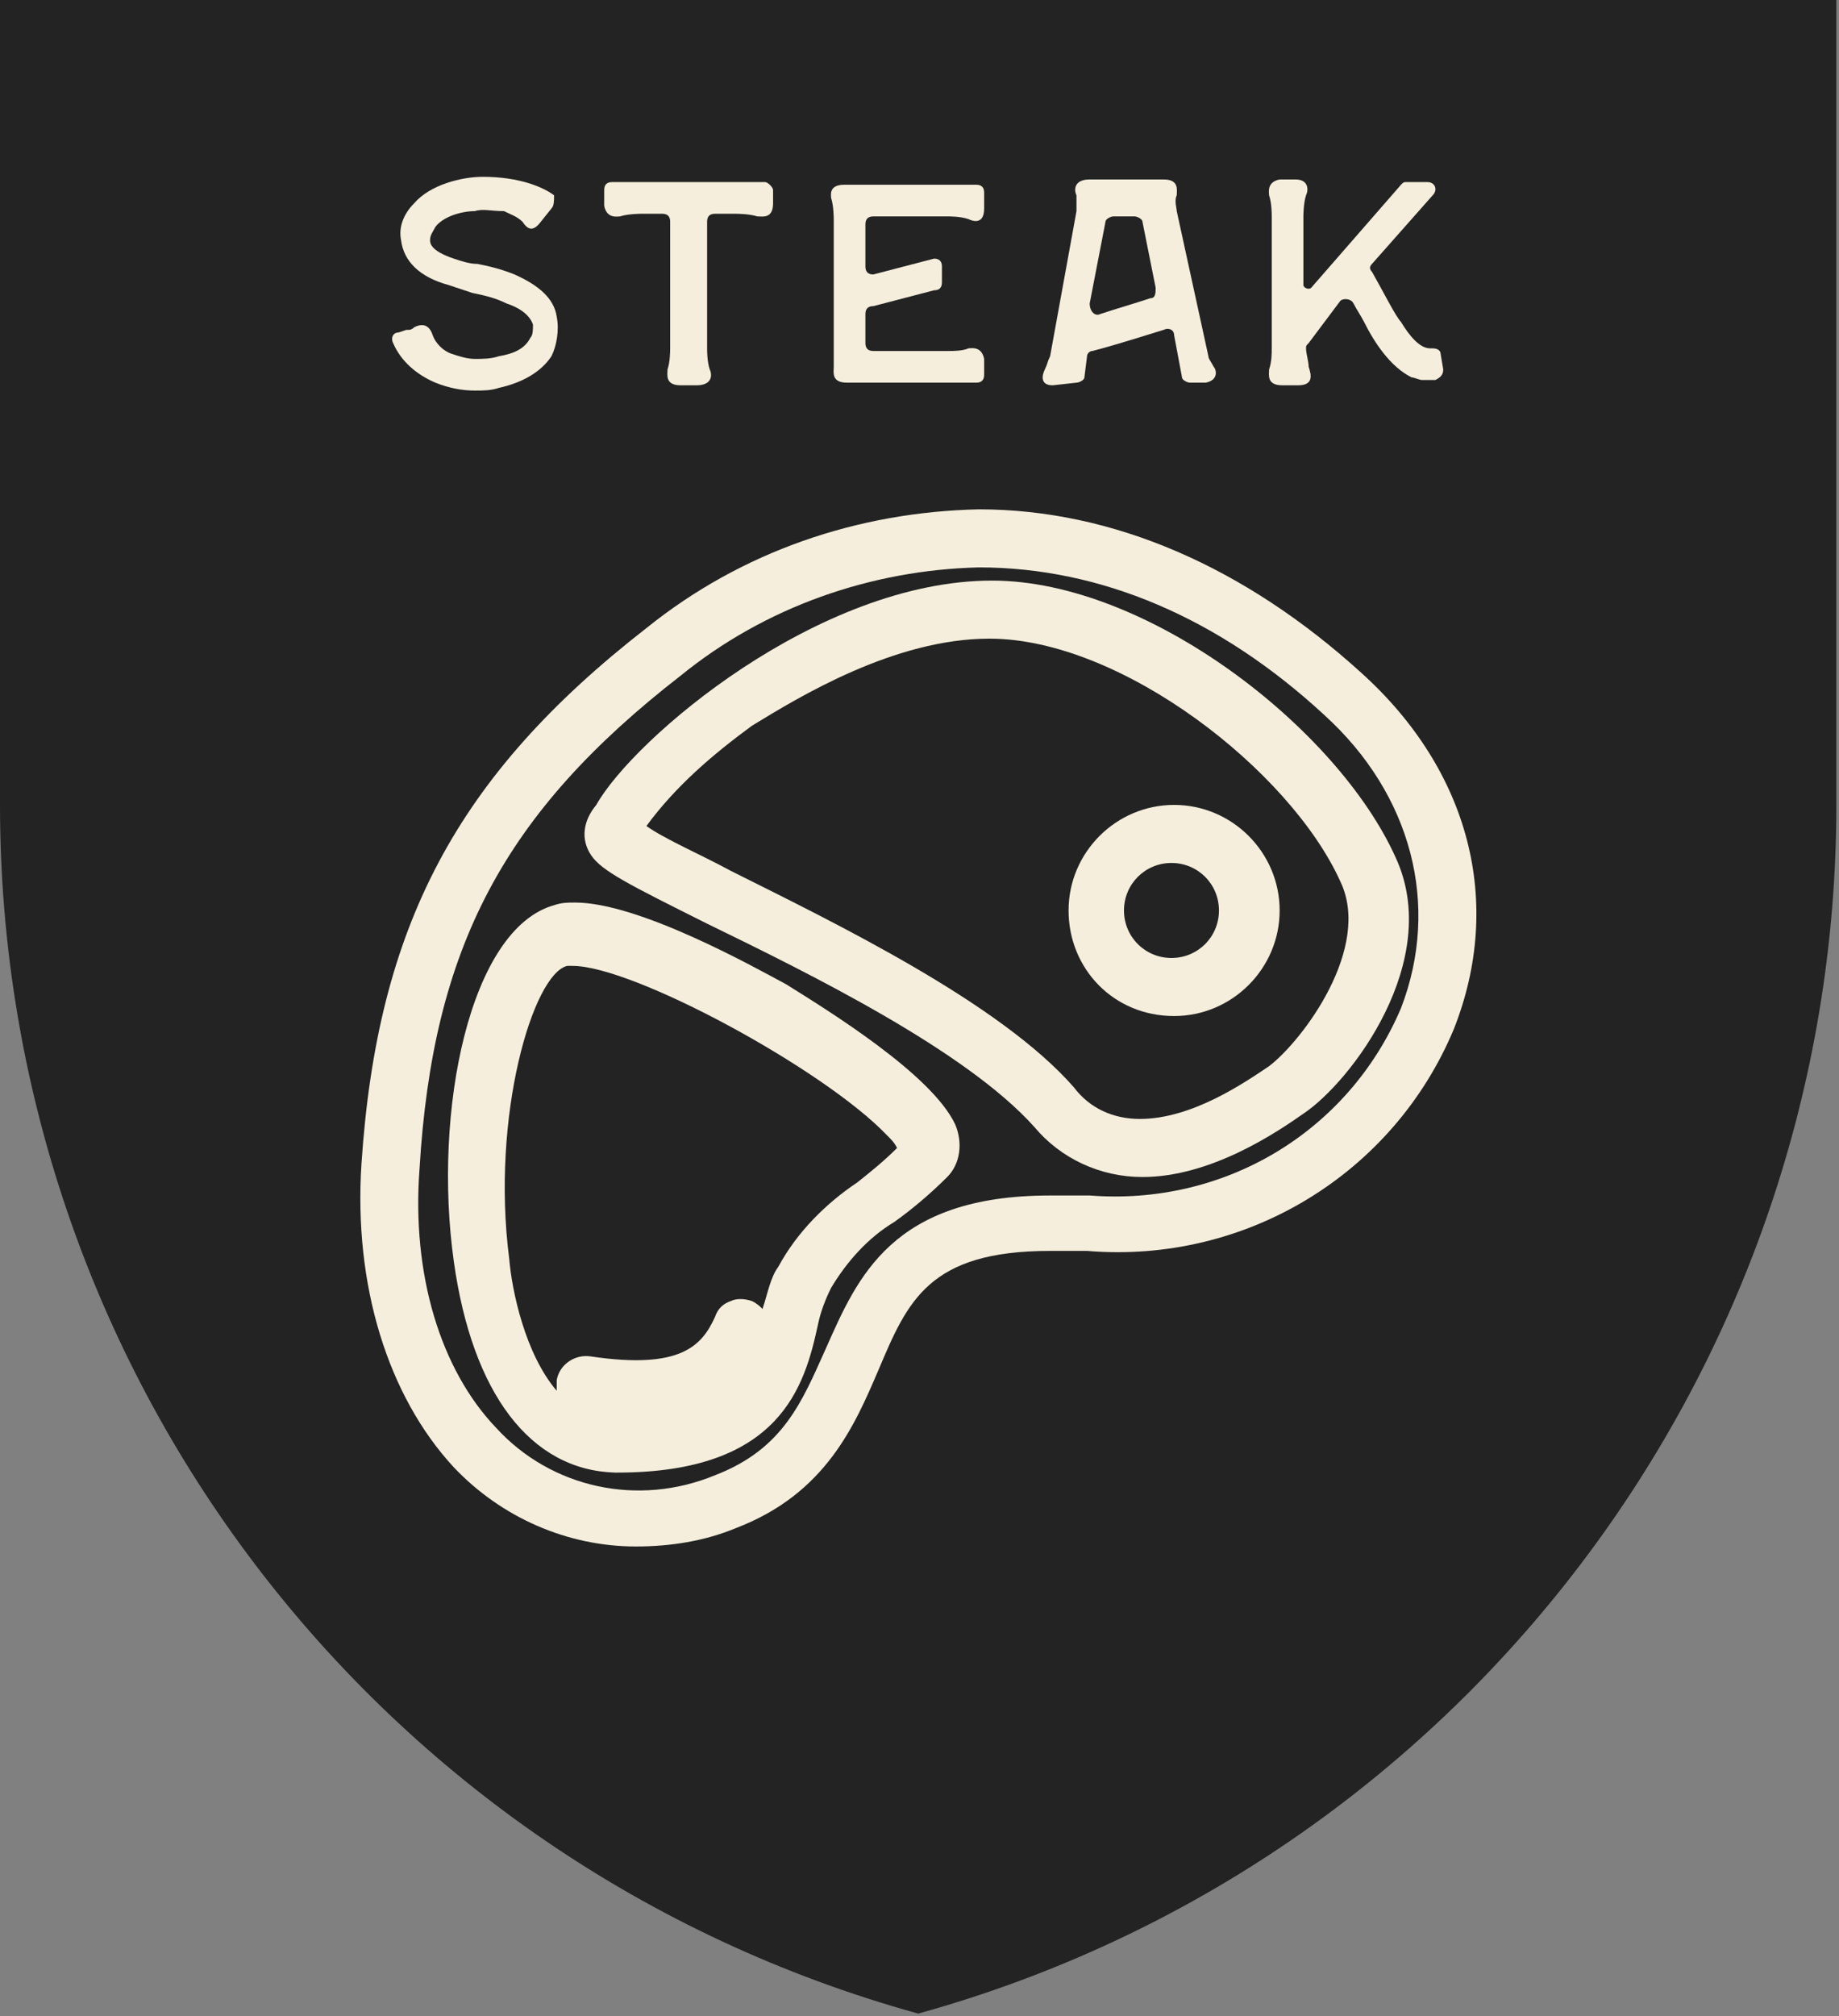
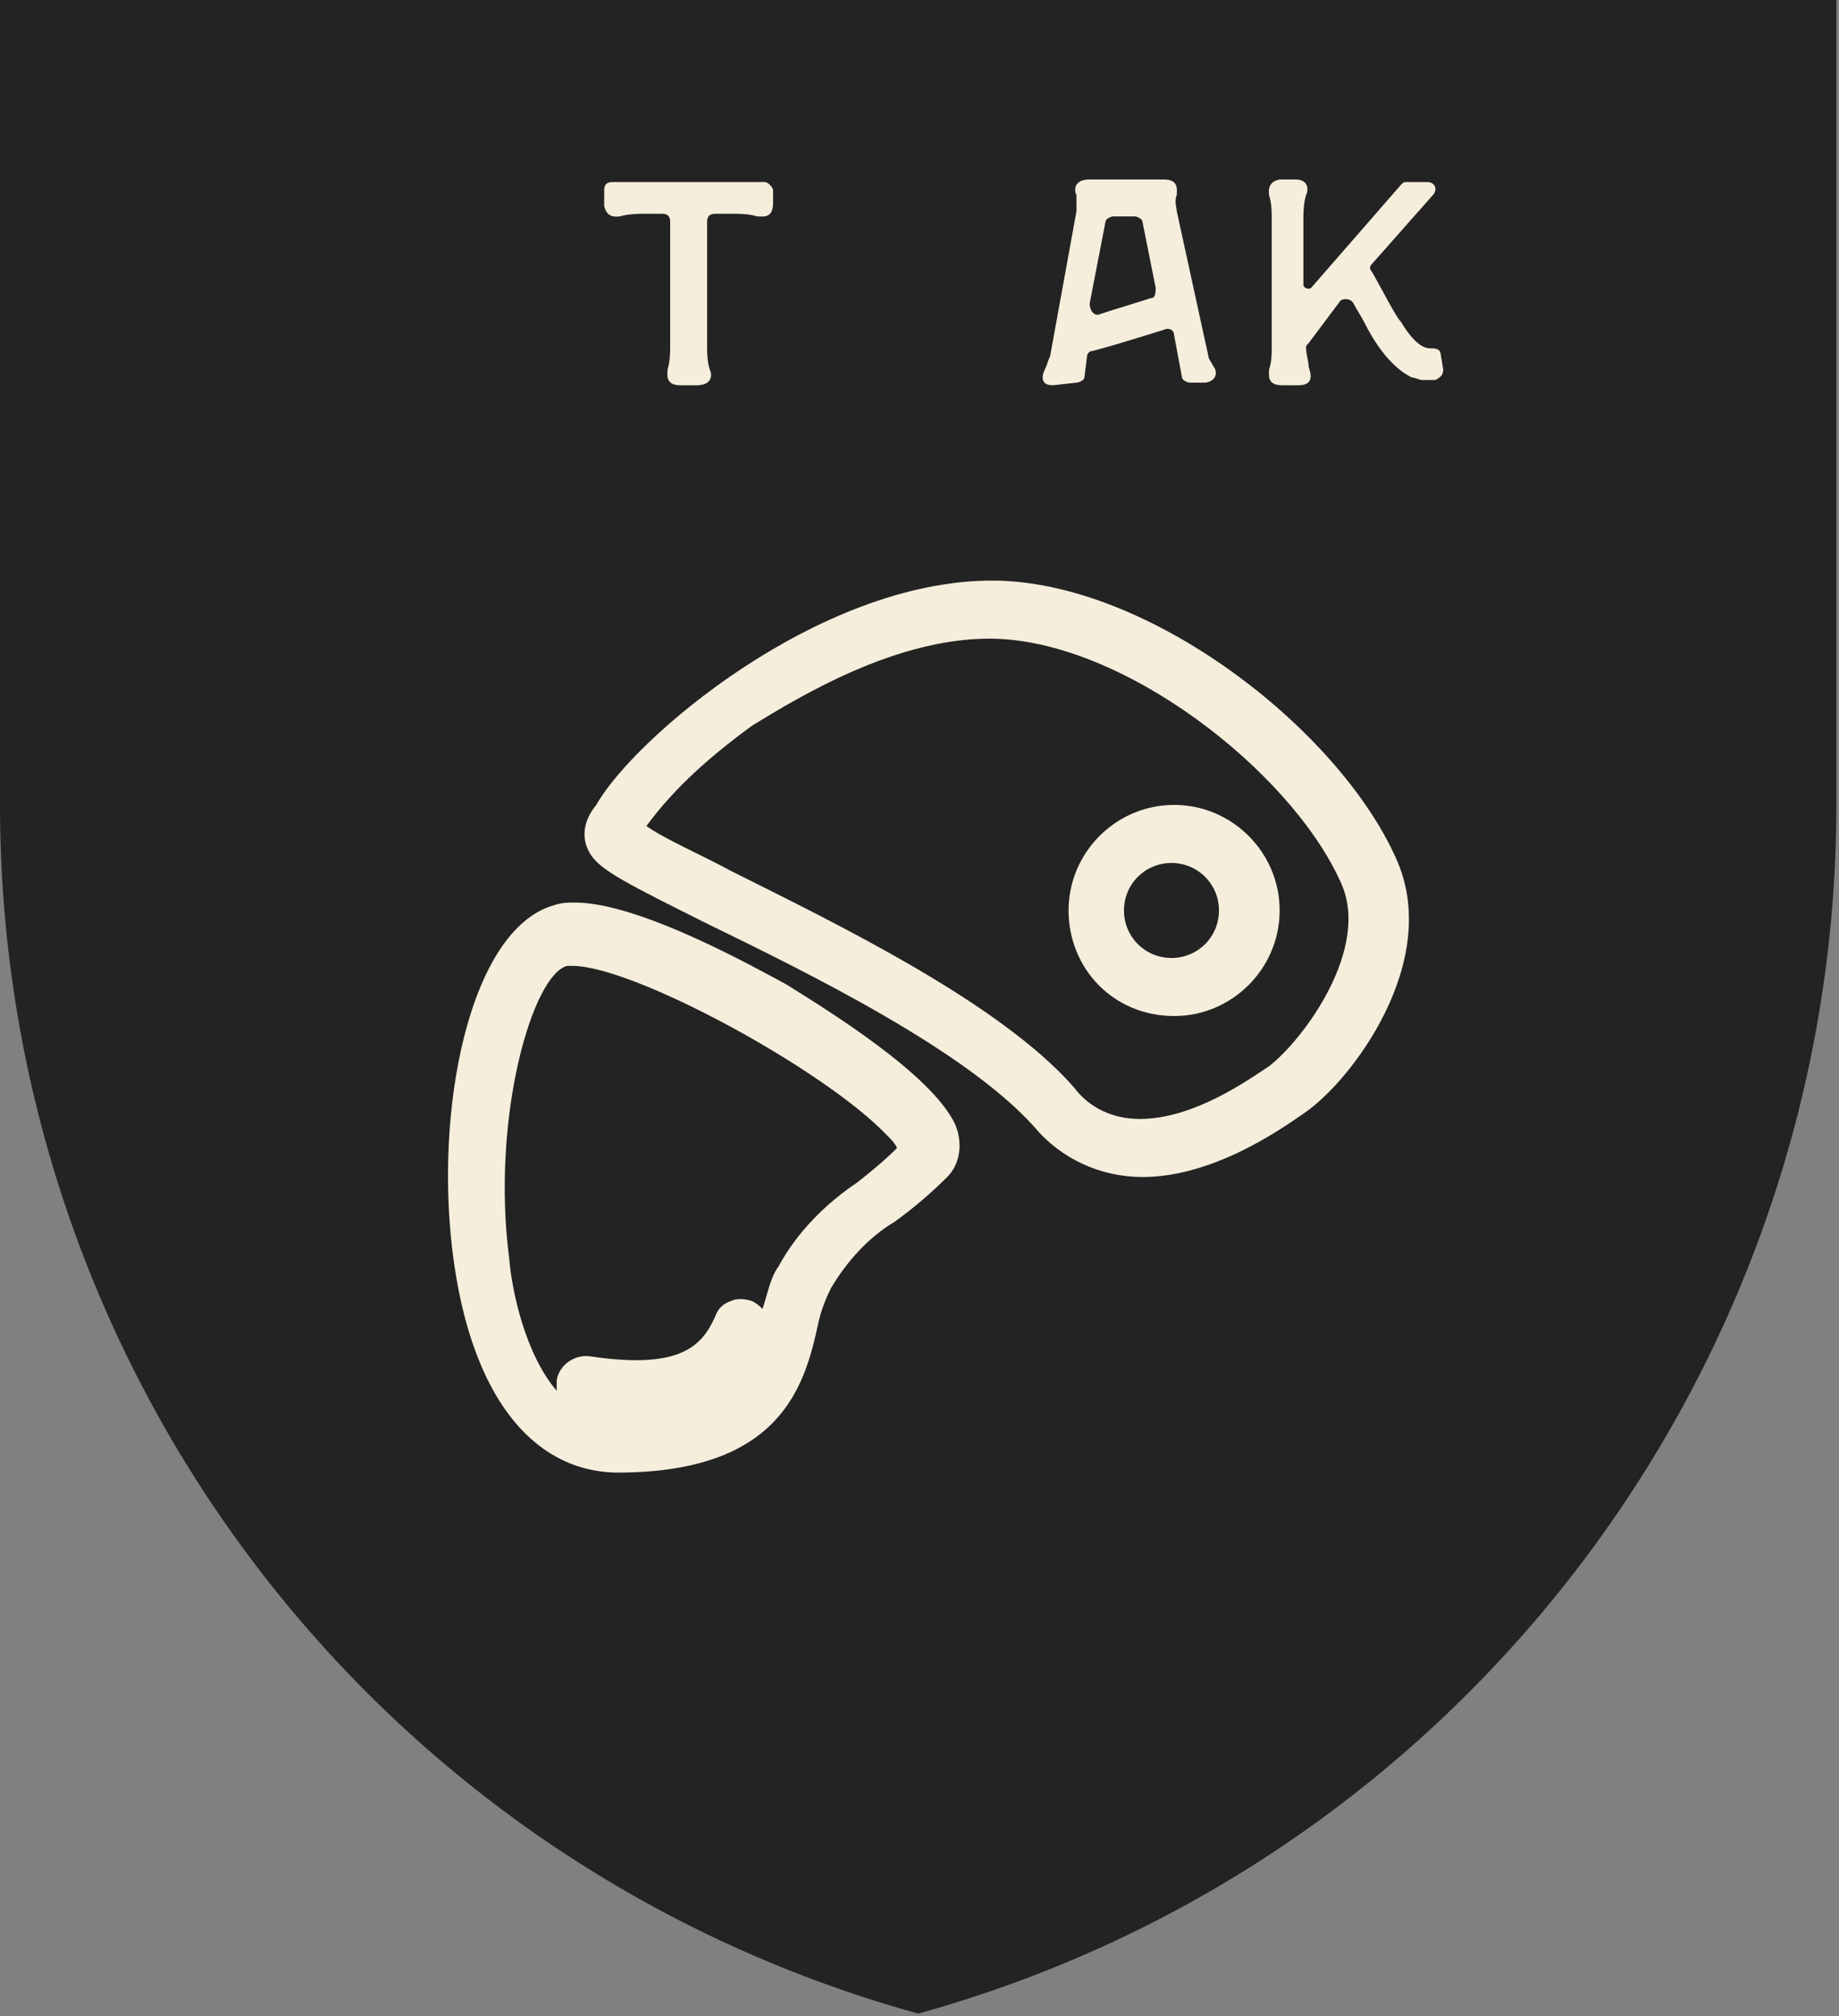
<svg xmlns="http://www.w3.org/2000/svg" version="1.1" id="Layer_1" x="0px" y="0px" viewBox="0 0 69.7 76.4" style="enable-background:new 0 0 69.7 76.4;" xml:space="preserve">
  <rect x="0" y="0" width="69.7" height="76.4" fill="#808080" stroke="none" />
  <style type="text/css">
	.st0{fill:#232323;}
	.st1{enable-background:new    ;}
	.st2{fill:#F5EEDC;}
</style>
  <g id="Layer_2_1_">
    <g id="Layer_1-2">
      <path class="st0" d="M0,0v30.5c0,21.4,14.2,40.1,34.8,45.8c20.6-5.7,34.8-24.5,34.8-45.8V0H0z" />
      <g class="st1">
-         <path class="st2" d="M21.1,12c0.1,0.5,0,1.1-0.2,1.5c-0.4,0.6-1.1,1-2,1.2c-0.3,0.1-0.6,0.1-0.9,0.1c-0.5,0-1-0.1-1.5-0.3     c-0.7-0.3-1.3-0.8-1.6-1.5c-0.1-0.2,0-0.4,0.2-0.4l0.3-0.1h0.1c0,0,0.1,0,0.2-0.1c0.4-0.2,0.6,0,0.7,0.3s0.4,0.6,0.7,0.7     c0.3,0.1,0.6,0.2,0.9,0.2s0.6,0,0.9-0.1c0.6-0.1,1-0.3,1.2-0.7c0.1-0.1,0.1-0.3,0.1-0.5c-0.1-0.3-0.4-0.6-1-0.8     c-0.4-0.2-0.8-0.3-1.3-0.4c-0.3-0.1-0.6-0.2-0.9-0.3c-1.1-0.3-1.7-0.9-1.8-1.7c-0.1-0.5,0.1-1,0.5-1.4c0.6-0.7,1.8-1,2.6-1     c1.4,0,2.3,0.4,2.7,0.7c0,0.2,0,0.4-0.1,0.5l-0.4,0.5l0,0l0,0c-0.3,0.4-0.5,0.3-0.7,0c-0.2-0.2-0.5-0.3-0.7-0.4     c-0.5,0-0.8-0.1-1.1,0c-0.5,0-1.2,0.2-1.5,0.6c-0.1,0.2-0.2,0.3-0.2,0.5c0,0.1,0,0.4,0.9,0.7c0.3,0.1,0.6,0.2,0.9,0.2     c0.5,0.1,0.9,0.2,1.4,0.4C20.4,10.8,21,11.3,21.1,12z" />
-       </g>
+         </g>
      <g class="st1">
        <path class="st2" d="M29.3,7.2v0.2c0,0,0,0.1,0,0.3c0,0.6-0.4,0.5-0.6,0.5c-0.3-0.1-0.8-0.1-0.8-0.1l0,0h-0.8     c-0.2,0-0.3,0.1-0.3,0.3v4.8c0,0.1,0,0.5,0.1,0.8c0.1,0.2,0.1,0.6-0.5,0.6c-0.1,0-0.2,0-0.3,0c-0.1,0-0.1,0-0.3,0     c-0.6,0-0.5-0.4-0.5-0.6c0.1-0.3,0.1-0.7,0.1-0.8V8.4c0-0.2-0.1-0.3-0.3-0.3h-0.8l0,0c0,0-0.5,0-0.8,0.1c-0.1,0-0.5,0.1-0.6-0.4     l0,0V7.2c0-0.2,0.1-0.3,0.3-0.3H29C29.1,6.9,29.3,7.1,29.3,7.2L29.3,7.2z" />
-         <path class="st2" d="M31.6,13.2V8.3c0,0,0-0.5-0.1-0.8C31.5,7.4,31.4,7,32,7c0.1,0,0.2,0,0.3,0H37c0.2,0,0.3,0.1,0.3,0.3v0.4     c0,0.1,0,0.1,0,0.2l0,0c0,0.6-0.4,0.5-0.6,0.4c-0.3-0.1-0.7-0.1-0.8-0.1h-2.8c-0.2,0-0.3,0.1-0.3,0.3v1.6c0,0.2,0.1,0.3,0.3,0.3     l2.3-0.6c0.2,0,0.3,0.1,0.3,0.3v0.6c0,0.2-0.1,0.3-0.3,0.3l-2.3,0.6c-0.2,0-0.3,0.1-0.3,0.3V13c0,0.2,0.1,0.3,0.3,0.3H36     c0.1,0,0.5,0,0.7-0.1c0.1,0,0.5-0.1,0.6,0.4l0,0v0.6c0,0.2-0.1,0.3-0.3,0.3h-4.7c-0.1,0-0.1,0-0.2,0c-0.6,0-0.5-0.4-0.5-0.6     C31.6,13.7,31.6,13.2,31.6,13.2z" />
        <path class="st2" d="M39.9,14.6c-0.5,0-0.4-0.4-0.3-0.6c0.1-0.2,0.1-0.3,0.2-0.5l1-5.5c0-0.2,0-0.4,0-0.6     c-0.1-0.2-0.1-0.6,0.5-0.6h2.8l0,0l0,0c0.6,0,0.5,0.4,0.5,0.6c-0.1,0.2,0,0.5,0,0.6l1.2,5.5c0,0.1,0.1,0.2,0.2,0.4     c0.1,0.1,0.2,0.5-0.3,0.6l0,0l0,0l0,0h-0.6c-0.1,0-0.3-0.1-0.3-0.2l-0.3-1.6c0-0.2-0.2-0.3-0.4-0.2c-1.6,0.5-2.3,0.7-2.7,0.8     c-0.1,0-0.2,0.1-0.2,0.2l-0.1,0.8c0,0.1-0.2,0.2-0.3,0.2L39.9,14.6L39.9,14.6z M41.7,11.9c0.6-0.2,1.3-0.4,1.9-0.6     c0.2,0,0.2-0.2,0.2-0.4l-0.5-2.5c0-0.1-0.2-0.2-0.3-0.2h-0.8c-0.1,0-0.3,0.1-0.3,0.2l-0.6,3.1C41.3,11.8,41.5,12,41.7,11.9z" />
        <path class="st2" d="M49.2,14.6c-0.1,0-0.2,0-0.3,0s-0.1,0-0.3,0c-0.6,0-0.5-0.4-0.5-0.6c0.1-0.3,0.1-0.6,0.1-0.8v-5     c0-0.1,0-0.5-0.1-0.8c0-0.1-0.1-0.5,0.4-0.6h0.6c0.5,0,0.5,0.4,0.4,0.6c-0.1,0.3-0.1,0.8-0.1,0.8v2.6c0,0.1,0.2,0.2,0.3,0.1     L53.1,7c0.1-0.1,0.1-0.1,0.2-0.1h0.8c0.3,0,0.4,0.3,0.2,0.5L52,10c-0.1,0.1-0.1,0.2,0,0.3c0.4,0.7,0.9,1.7,1.1,1.9     c0.3,0.5,0.7,1,1.1,1h0.1c0.2,0,0.3,0.1,0.3,0.2l0.1,0.6c0,0.2-0.1,0.3-0.3,0.4c-0.1,0-0.1,0-0.2,0c-0.1,0-0.2,0-0.3,0     s-0.3-0.1-0.4-0.1c-0.8-0.4-1.4-1.3-1.8-2.1c-0.1-0.2-0.3-0.5-0.4-0.7c-0.1-0.2-0.4-0.2-0.5-0.1L49.6,13     c-0.1,0.1-0.1,0.1-0.1,0.2c0,0.2,0.1,0.5,0.1,0.7C49.7,14.2,49.8,14.6,49.2,14.6z" />
      </g>
-       <path class="st2" d="M51.6,25.5c-4.4-4-9.4-6.2-14.5-6.2c-4.6,0.1-9,1.6-12.6,4.5c-7.2,5.6-10.2,11.3-10.8,20.3    c-0.3,4.6,1,8.8,3.5,11.5c1.8,1.9,4.3,3,6.9,3l0,0c1.3,0,2.6-0.2,3.8-0.7c3.4-1.3,4.5-3.9,5.4-6c1.1-2.6,1.9-4.5,6.5-4.5    c0.4,0,0.9,0,1.4,0c6,0.5,11.6-2.9,13.9-8.4C57,34.2,55.7,29.2,51.6,25.5z M37.1,21.5c4.6,0,9.1,1.9,13.1,5.6    c3.3,3,4.4,7.2,2.9,11.1c-2,4.7-6.7,7.5-11.8,7.1c-0.5,0-1,0-1.5,0c-6,0-7.3,3.1-8.5,5.8c-0.9,2-1.6,3.8-4.2,4.8    c-2.9,1.2-6.2,0.5-8.3-1.8c-2.1-2.2-3.2-5.8-2.9-9.8c0.5-8.4,3.2-13.5,9.9-18.7C29,23,33,21.6,37.1,21.5L37.1,21.5z" />
      <path class="st2" d="M29.8,37.3c-1.3-0.7-5.6-3.1-8-3.1c-0.3,0-0.5,0-0.8,0.1c-3.2,0.9-4.6,7.8-3.8,13.5c0.7,5,2.9,7.9,6.1,8h0.1    c6.2,0,7.1-3.3,7.6-5.6c0.1-0.5,0.3-1,0.5-1.4c0.6-1,1.4-1.9,2.4-2.5c0.7-0.5,1.4-1.1,2-1.7c0.5-0.5,0.6-1.3,0.3-2    C35.3,40.7,31.4,38.3,29.8,37.3z M28.9,49.6c-0.1-0.1-0.2-0.2-0.4-0.3c-0.3-0.1-0.6-0.1-0.8,0c-0.3,0.1-0.5,0.3-0.6,0.6    c-0.5,1.1-1.3,2-4.7,1.5c-0.6-0.1-1.2,0.3-1.3,0.9l0,0c0,0.1,0,0.3,0,0.4c-1.2-1.4-1.7-3.8-1.8-5c-0.7-5.4,0.9-10.8,2.2-11.1    c0.1,0,0.1,0,0.2,0c2.3,0,9.5,3.9,11.9,6.4c0.2,0.2,0.3,0.3,0.4,0.5c-0.5,0.5-1,0.9-1.5,1.3c-1.2,0.8-2.3,1.9-3,3.2    C29.2,48.4,29.1,49,28.9,49.6z" />
-       <path class="st2" d="M22.4,32.4c0.4,0.6,1.4,1.1,4.4,2.6c3.9,1.9,9.8,4.8,12.4,7.7c1,1.2,2.5,1.9,4.1,1.9c2.6,0,5.1-1.7,6.1-2.4    c1.8-1.2,5.3-5.8,3.5-9.7C50.7,27.6,43.5,22,37.6,22c-6.6,0-13.6,6-15,8.5C22.1,31.1,22,31.8,22.4,32.4z M37.5,24.2    c5,0,11.4,5,13.3,9.2c1.2,2.5-1.4,6-2.7,7c-0.9,0.6-2.9,2-4.9,2c-1,0-1.9-0.4-2.5-1.2c-2.8-3.2-9-6.2-13-8.2    c-1.1-0.6-2.5-1.2-3.2-1.7c1.1-1.5,2.5-2.7,4-3.8C30.3,26.4,33.9,24.2,37.5,24.2z" />
+       <path class="st2" d="M22.4,32.4c0.4,0.6,1.4,1.1,4.4,2.6c3.9,1.9,9.8,4.8,12.4,7.7c1,1.2,2.5,1.9,4.1,1.9c2.6,0,5.1-1.7,6.1-2.4    c1.8-1.2,5.3-5.8,3.5-9.7C50.7,27.6,43.5,22,37.6,22c-6.6,0-13.6,6-15,8.5C22.1,31.1,22,31.8,22.4,32.4M37.5,24.2    c5,0,11.4,5,13.3,9.2c1.2,2.5-1.4,6-2.7,7c-0.9,0.6-2.9,2-4.9,2c-1,0-1.9-0.4-2.5-1.2c-2.8-3.2-9-6.2-13-8.2    c-1.1-0.6-2.5-1.2-3.2-1.7c1.1-1.5,2.5-2.7,4-3.8C30.3,26.4,33.9,24.2,37.5,24.2z" />
      <path class="st2" d="M44.5,38.5c2.2,0,4-1.8,4-4s-1.8-4-4-4s-4,1.8-4,4S42.2,38.5,44.5,38.5z M42.6,34.5c0-1,0.8-1.8,1.8-1.8    s1.8,0.8,1.8,1.8s-0.8,1.8-1.8,1.8l0,0C43.4,36.3,42.6,35.5,42.6,34.5L42.6,34.5L42.6,34.5z" />
    </g>
  </g>
</svg>